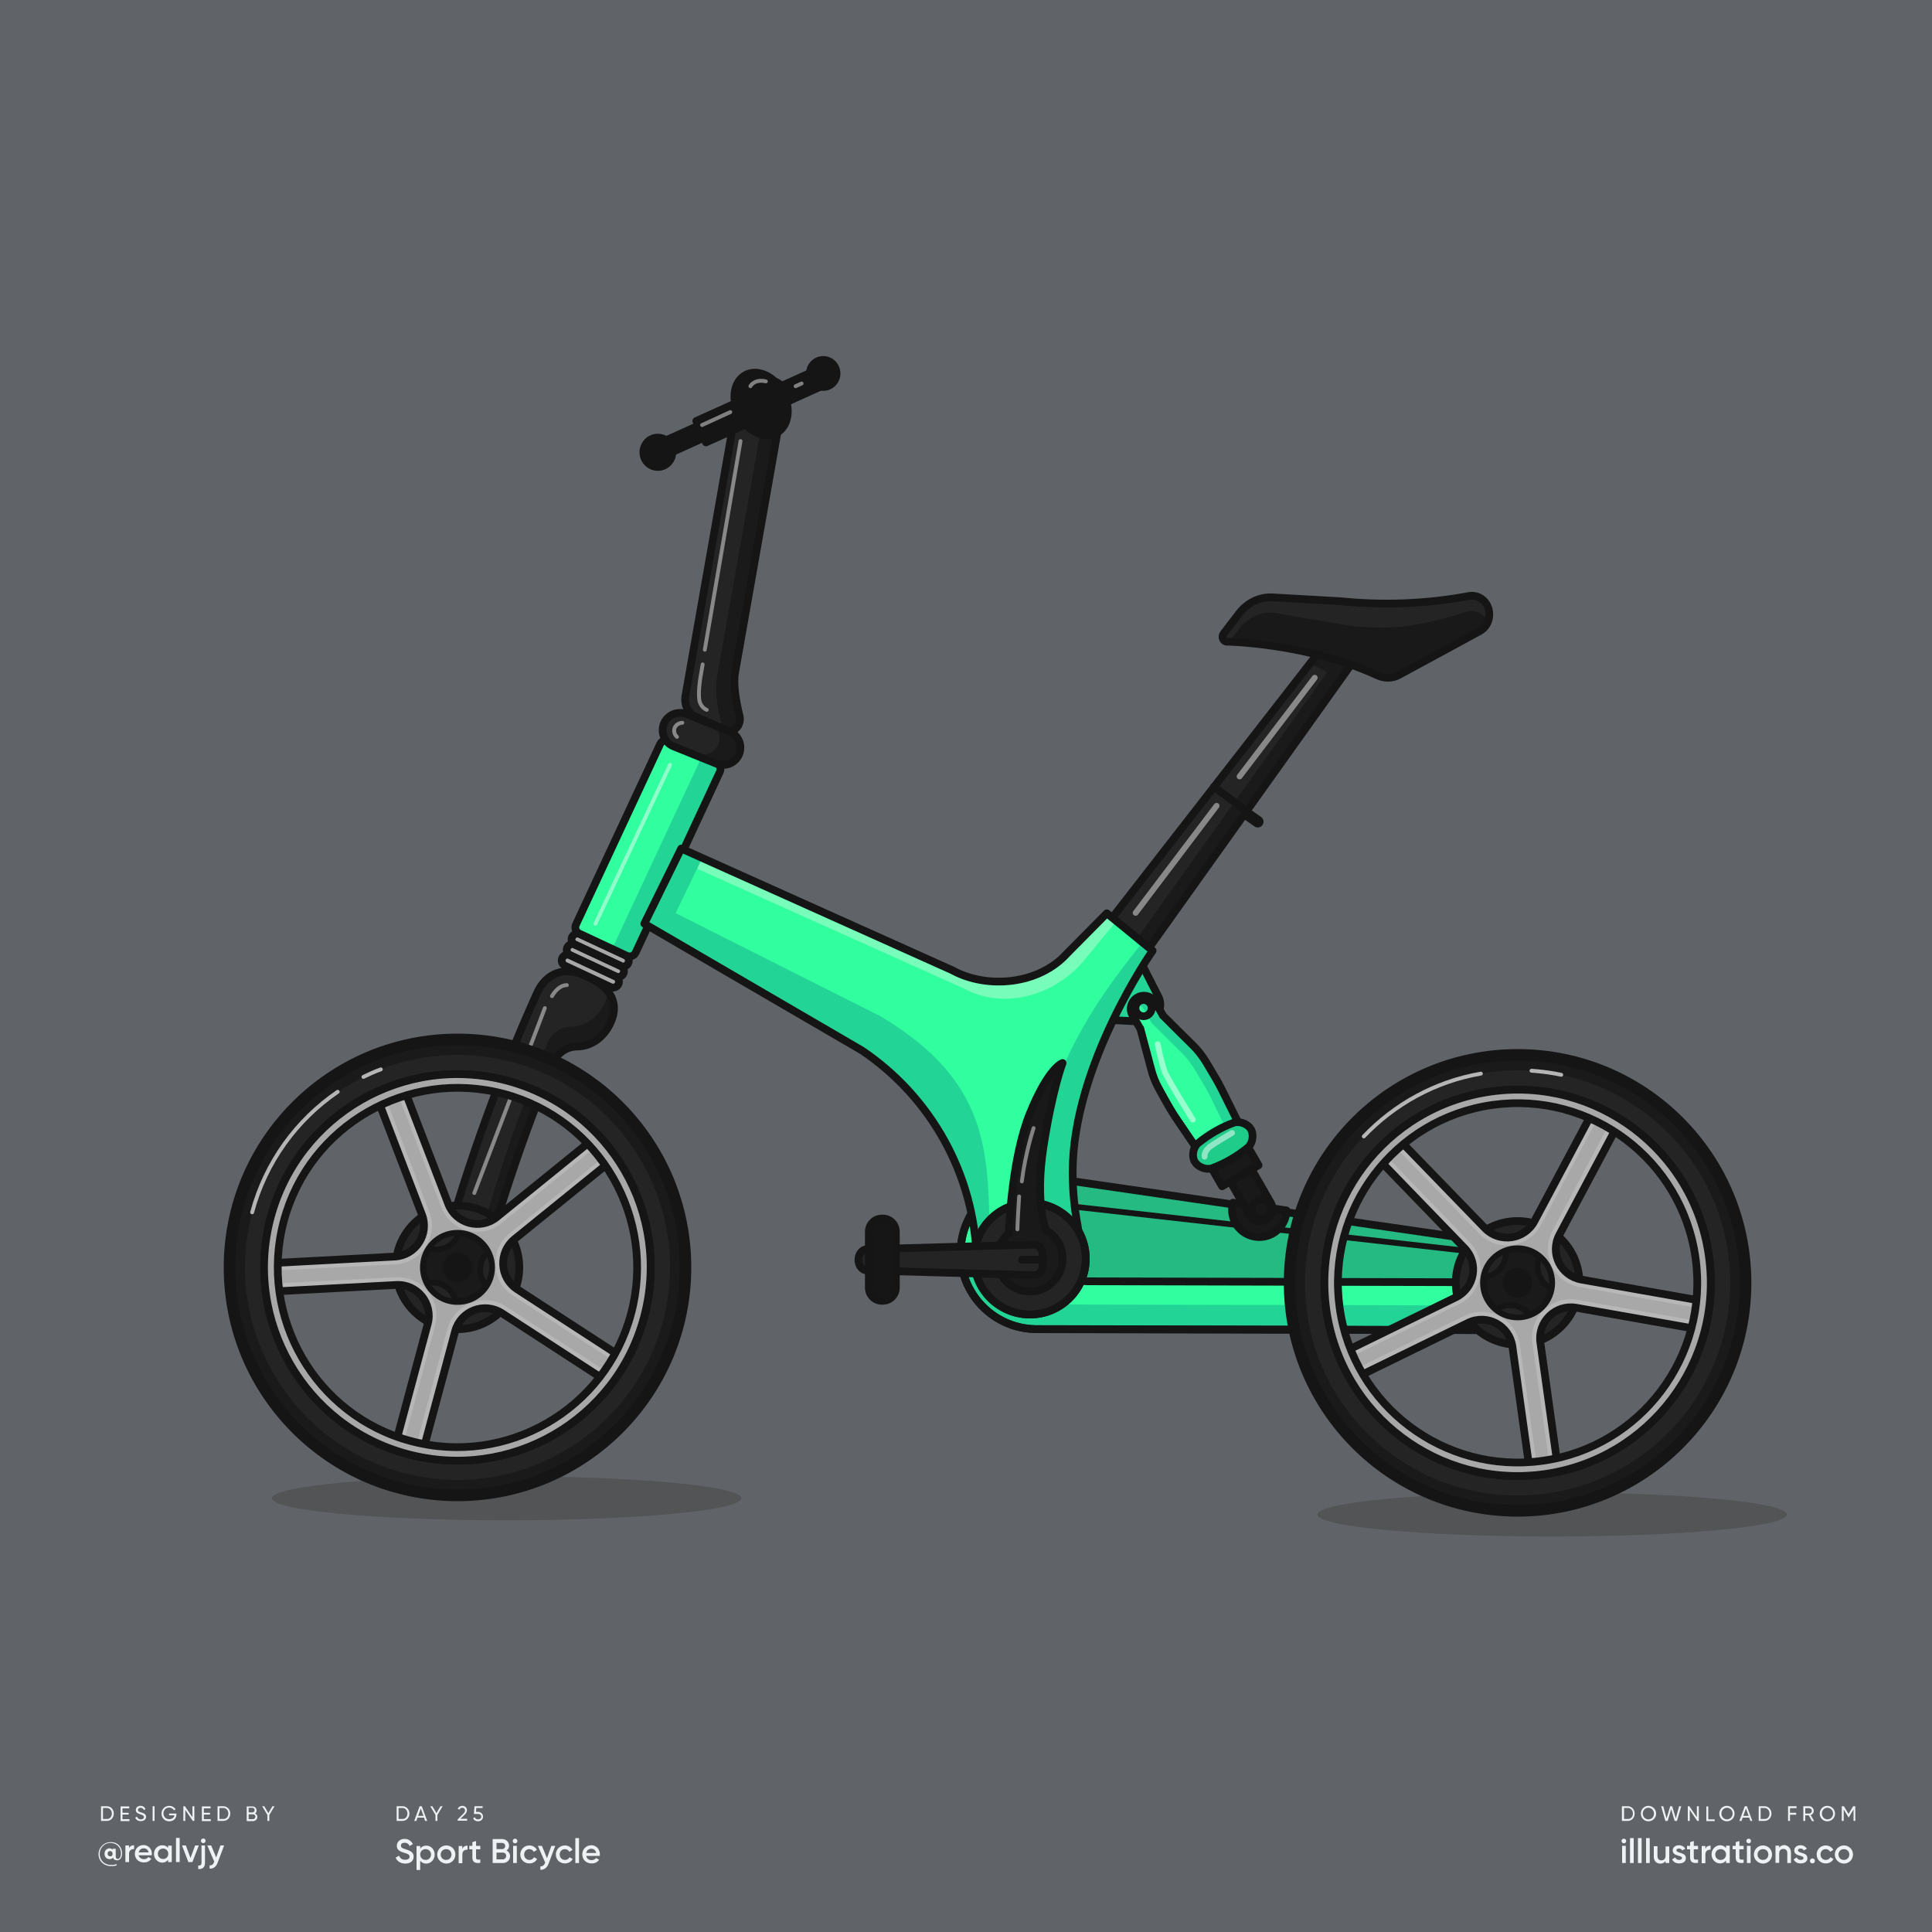
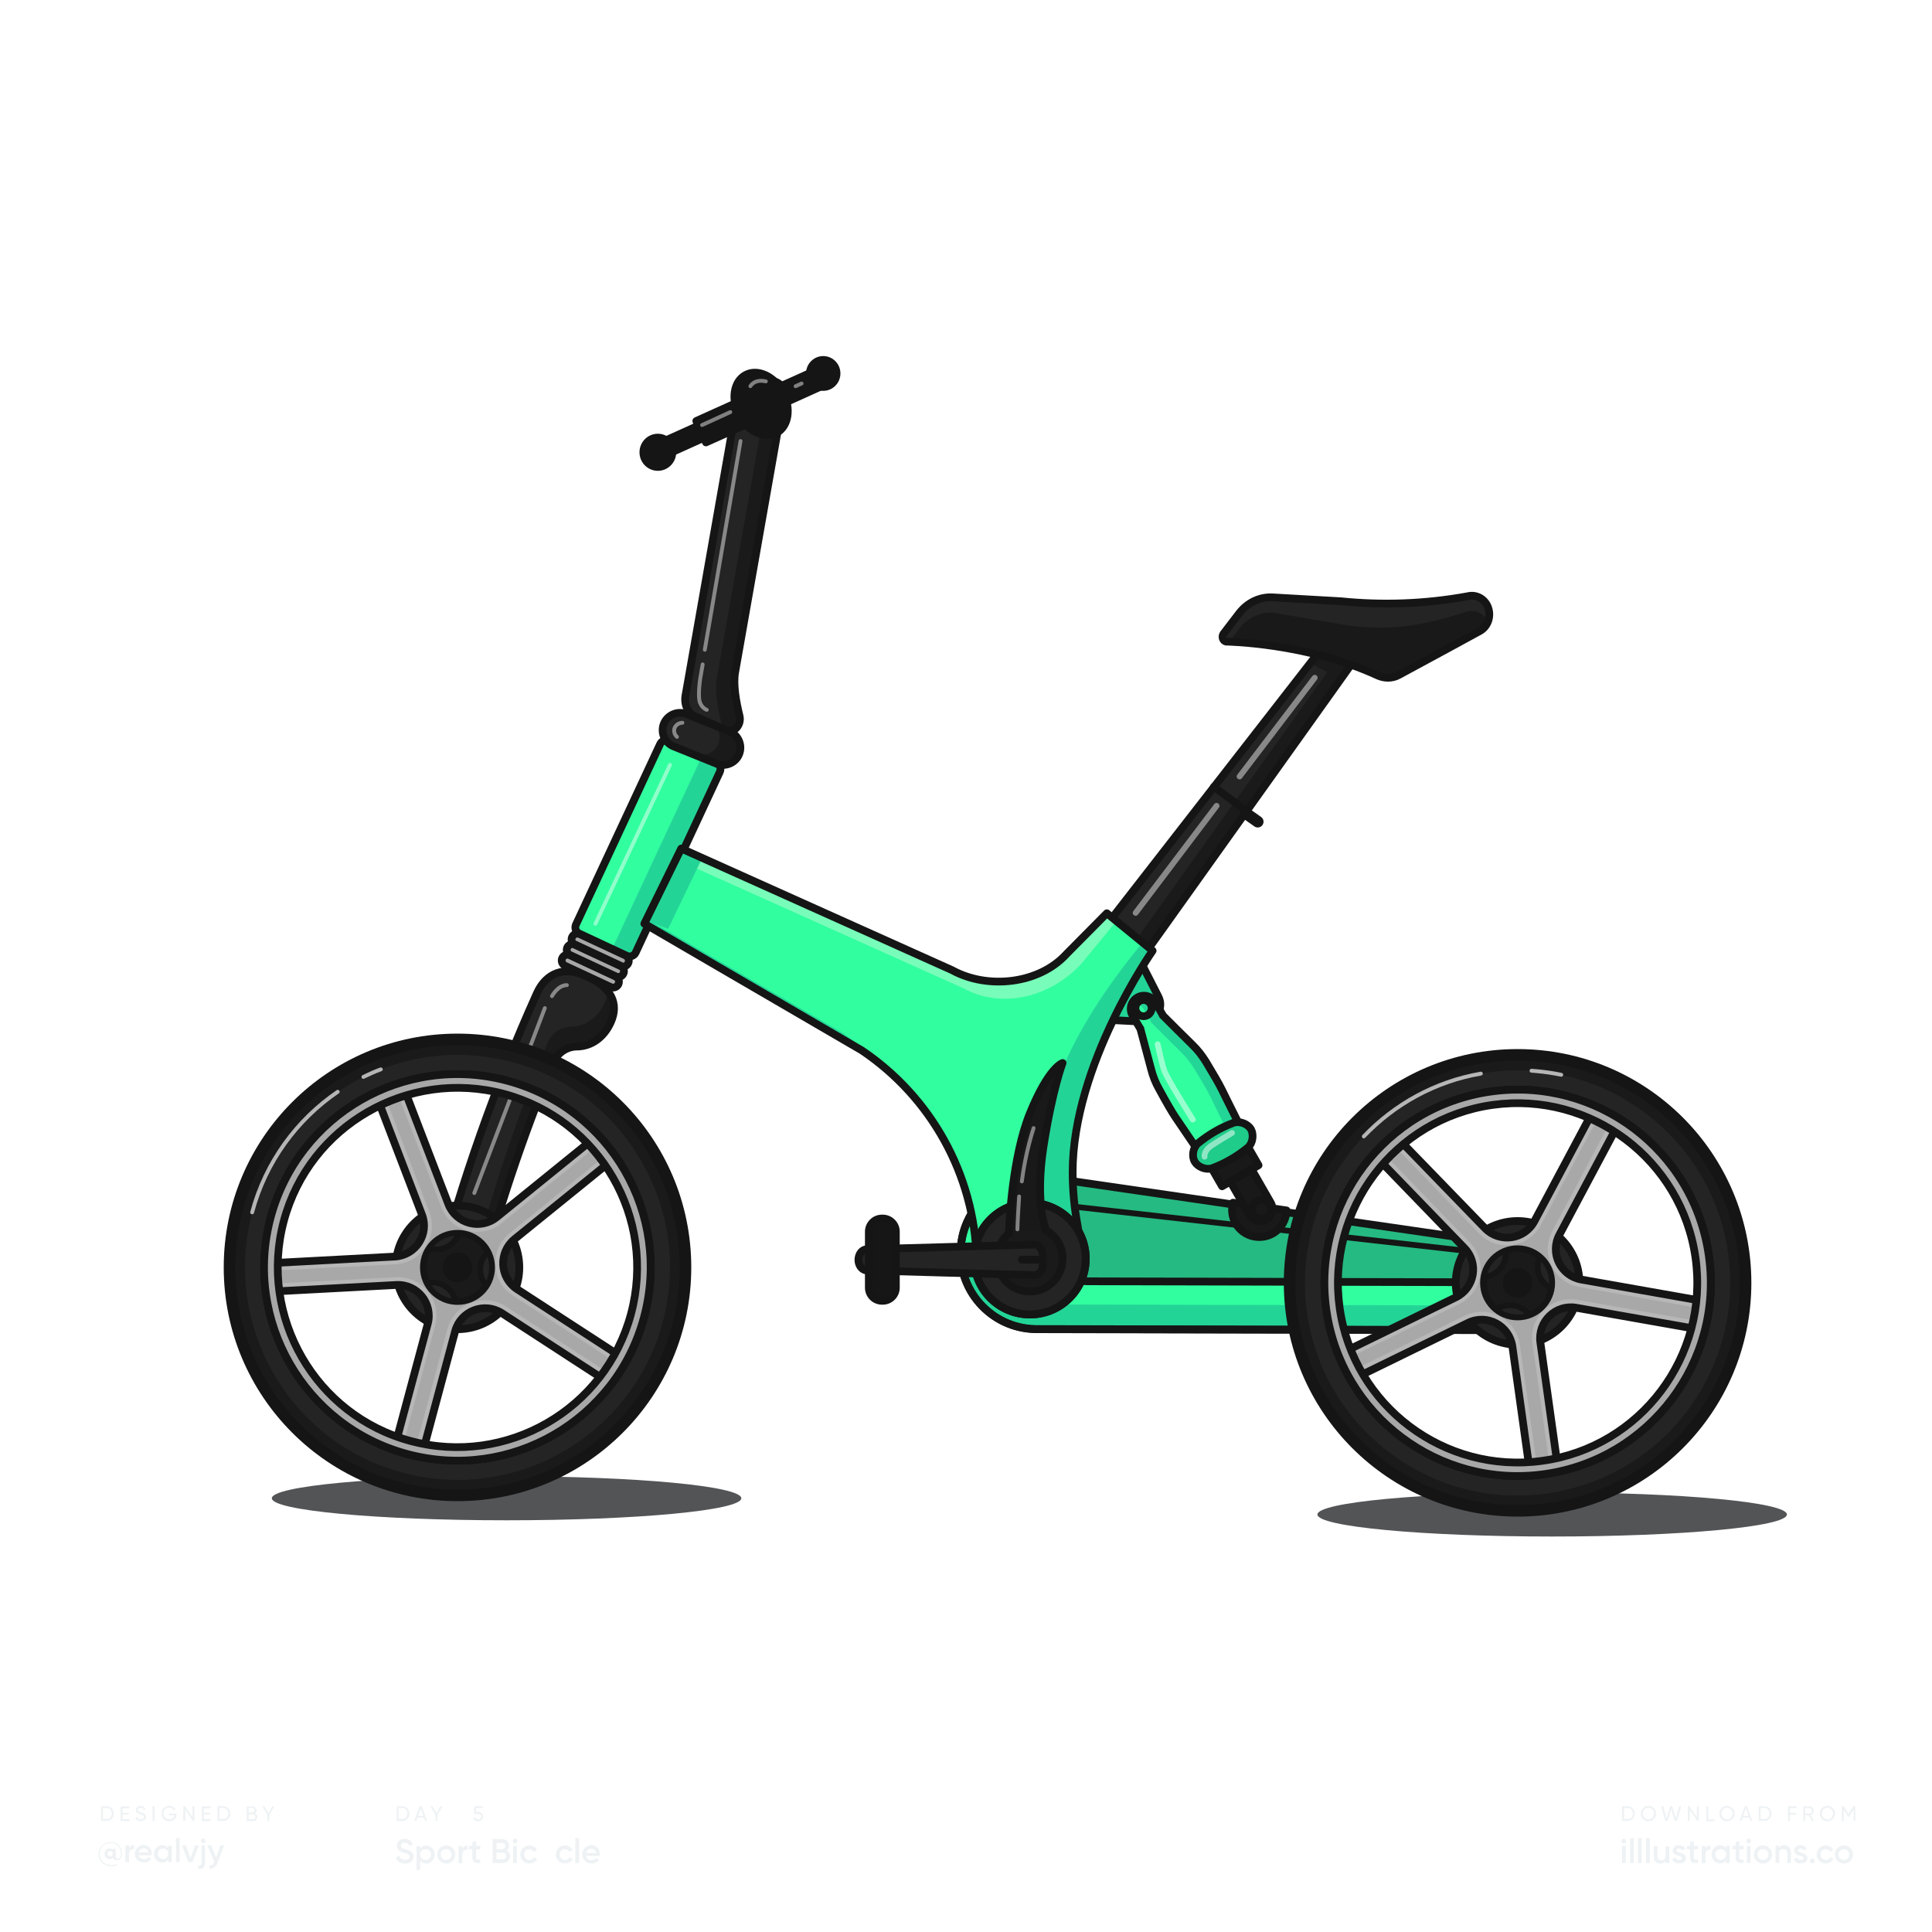
<svg xmlns="http://www.w3.org/2000/svg" version="1.1" id="Layer_1" x="0px" y="0px" viewBox="0 0 1000 1000" style="enable-background:new 0 0 1000 1000;" xml:space="preserve">
  <style type="text/css">
	.st0{fill:#606468;}
	.st1{fill:#EEF2F4;}
	.st2{fill:#525456;}
	.st3{fill:#A9A8A9;}
	.st4{fill:#23D497;}
	.st5{fill:#191919;}
	.st6{fill:none;stroke:#151515;stroke-width:4;stroke-linecap:round;stroke-linejoin:round;stroke-miterlimit:10;}
	.st7{fill:#242424;}
	.st8{fill:#1A1A1A;}
	.st9{opacity:0.46;fill:none;stroke:#FFFFFF;stroke-width:2;stroke-linecap:round;stroke-linejoin:round;stroke-miterlimit:10;}
	.st10{opacity:0.92;fill:#191919;}
	.st11{fill:#25BA81;}
	.st12{fill:none;stroke:#151515;stroke-width:3;stroke-linecap:round;stroke-linejoin:round;stroke-miterlimit:10;}
	.st13{fill:#31FE9F;}
	.st14{opacity:0.83;}
	.st15{fill:#86FCBE;}
	.st16{fill:#151515;}
	.st17{opacity:0.95;fill:#23D497;}
	.st18{fill:#1FCC8A;}
	.st19{fill:#161616;}
	.st20{fill:none;stroke:#151515;stroke-width:6;stroke-linecap:round;stroke-linejoin:round;stroke-miterlimit:10;}
	.st21{opacity:0.46;fill:none;stroke:#FFFFFF;stroke-width:3;stroke-linecap:round;stroke-linejoin:round;stroke-miterlimit:10;}
	.st22{fill:none;stroke:#FFFFFF;stroke-width:3;stroke-linecap:round;stroke-linejoin:round;stroke-miterlimit:10;}
	.st23{fill:#5E5E5E;}
	.st24{fill:none;stroke:#151515;stroke-width:7;stroke-linecap:round;stroke-linejoin:round;stroke-miterlimit:10;}
	.st25{opacity:0.5;fill:none;stroke:#FFFFFF;stroke-width:3;stroke-linecap:round;stroke-linejoin:round;stroke-miterlimit:10;}
	.st26{fill:#B7B7B7;}
	.st27{opacity:0.67;fill:none;stroke:#FFFFFF;stroke-width:2;stroke-linecap:round;stroke-linejoin:round;stroke-miterlimit:10;}
</style>
-   <rect id="XMLID_62_" class="st0" width="1000" height="1000" />
  <g>
    <g>
      <g>
        <path class="st1" d="M63.2,959.2c0,2.5-1.2,3.7-2.6,3.7c-1.1,0-1.9-0.5-2.1-1.4c-0.4,0.5-1,0.8-1.8,0.8c-1.5,0-2.6-1.2-2.6-2.8     c0-1.6,1.1-2.8,2.6-2.8c0.7,0,1.2,0.3,1.6,0.7v-0.5h1.6v3.9c0,0.8,0.3,1.4,1,1.4c0.9,0,1.7-0.9,1.7-3c0-3-2.3-5.3-5.4-5.3     c-3.1,0-5.6,2.4-5.6,5.7c0,3.3,2.5,5.7,5.9,5.7c1.1,0,2.1-0.2,2.9-0.4v0.6c-0.8,0.3-1.7,0.4-2.9,0.4c-3.7,0-6.5-2.6-6.5-6.2     c0-3.4,2.7-6.2,6.2-6.2C61.1,953.3,63.2,956.4,63.2,959.2z M58.3,959.5c0-0.8-0.6-1.4-1.3-1.4c-0.8,0-1.3,0.5-1.3,1.4     c0,0.8,0.6,1.3,1.3,1.3C57.8,960.9,58.3,960.3,58.3,959.5z" />
      </g>
      <g>
        <path class="st1" d="M69.4,955.1v2c-1.2-0.1-2.6,0.5-2.6,2.4v4.3h-1.9v-8.6h1.9v1.4C67.3,955.5,68.3,955.1,69.4,955.1z" />
      </g>
      <g>
        <path class="st1" d="M74.6,962.3c1,0,1.8-0.5,2.2-1.1l1.5,0.9c-0.8,1.2-2.1,1.9-3.8,1.9c-2.8,0-4.7-1.9-4.7-4.5     c0-2.5,1.8-4.5,4.5-4.5c2.6,0,4.3,2.1,4.3,4.5c0,0.3,0,0.5-0.1,0.8h-6.8C72.1,961.6,73.2,962.3,74.6,962.3z M76.9,958.8     c-0.3-1.5-1.3-2.1-2.5-2.1c-1.4,0-2.3,0.8-2.6,2.1H76.9z" />
      </g>
      <g>
        <path class="st1" d="M88.9,955.2v8.6h-1.9v-1.2c-0.7,0.9-1.7,1.5-3,1.5c-2.3,0-4.3-2-4.3-4.5c0-2.6,1.9-4.5,4.3-4.5     c1.3,0,2.3,0.5,3,1.4v-1.2H88.9z M87.1,959.5c0-1.6-1.2-2.7-2.7-2.7c-1.5,0-2.7,1.1-2.7,2.7c0,1.6,1.2,2.7,2.7,2.7     C85.9,962.3,87.1,961.1,87.1,959.5z" />
      </g>
      <g>
        <path class="st1" d="M91.1,951.3H93v12.5h-1.9V951.3z" />
      </g>
      <g>
        <path class="st1" d="M102.9,955.2l-3.3,8.6h-2.1l-3.3-8.6h2l2.4,6.5l2.4-6.5H102.9z" />
      </g>
      <g>
        <path class="st1" d="M104.2,955.2h1.9v8.9c0,2.4-1.2,3.5-3.5,3.3v-1.8c1.1,0.1,1.7-0.3,1.7-1.5V955.2z M104,952.8     c0-0.7,0.5-1.2,1.2-1.2c0.7,0,1.2,0.5,1.2,1.2c0,0.6-0.5,1.2-1.2,1.2C104.5,954,104,953.4,104,952.8z" />
      </g>
      <g>
        <path class="st1" d="M116,955.2l-3.3,8.8c-0.8,2.2-2.2,3.3-4.2,3.2v-1.7c1.2,0.1,1.9-0.5,2.3-1.7l0.1-0.2l-3.6-8.4h2l2.6,6.2     l2.2-6.2H116z" />
      </g>
    </g>
    <g>
      <path class="st1" d="M211.9,938.7c0,2.1-1.5,3.8-3.6,3.8h-3v-7.6h3C210.4,934.9,211.9,936.6,211.9,938.7z M210.9,938.7    c0-1.6-1.1-2.9-2.6-2.9h-2v5.7h2C209.8,941.6,210.9,940.3,210.9,938.7z" />
      <path class="st1" d="M219.5,940.8h-3.4l-0.6,1.7h-1.1l2.8-7.6h1.1l2.8,7.6h-1.1L219.5,940.8z M219.2,939.9l-1.4-3.8l-1.4,3.8    H219.2z" />
      <path class="st1" d="M226.4,939.4v3.1h-1v-3.1l-2.7-4.5h1.1l2.1,3.6l2.1-3.6h1.1L226.4,939.4z" />
-       <path class="st1" d="M236.9,941.7l2.7-2.7c0.6-0.6,1.1-1.2,1.1-1.9c0-0.9-0.6-1.4-1.4-1.4c-0.7,0-1.2,0.3-1.6,1l-0.8-0.5    c0.5-1,1.4-1.5,2.4-1.5c1.2,0,2.4,0.8,2.4,2.3c0,0.9-0.6,1.8-1.4,2.5l-2,1.9h3.5v1h-4.9V941.7z" />
      <path class="st1" d="M250,940.3c0,1.5-1.2,2.4-2.6,2.4c-1.1,0-2.1-0.5-2.5-1.6l0.9-0.5c0.2,0.8,0.8,1.1,1.7,1.1    c0.9,0,1.6-0.5,1.6-1.4c0-0.9-0.7-1.4-1.6-1.4h-2.2l0.3-4h4.2v0.9h-3.3l-0.1,2h1.1C248.8,937.9,250,938.7,250,940.3z" />
    </g>
    <g>
      <path class="st1" d="M58.9,938.7c0,2.1-1.5,3.8-3.6,3.8h-3v-7.6h3C57.4,934.9,58.9,936.6,58.9,938.7z M57.9,938.7    c0-1.6-1.1-2.9-2.6-2.9h-2v5.7h2C56.8,941.6,57.9,940.3,57.9,938.7z" />
      <path class="st1" d="M67,941.6v1h-4.6v-7.6h4.5v1h-3.5v2.3h3.2v0.9h-3.2v2.4H67z" />
      <path class="st1" d="M70,940.8l0.9-0.5c0.3,0.8,0.9,1.4,2,1.4c1.1,0,1.6-0.5,1.6-1.2c0-0.8-0.7-1-1.8-1.4    c-1.2-0.4-2.4-0.8-2.4-2.2c0-1.4,1.1-2.2,2.4-2.2c1.3,0,2.2,0.7,2.6,1.7l-0.8,0.5c-0.3-0.7-0.8-1.2-1.7-1.2    c-0.8,0-1.4,0.4-1.4,1.1c0,0.7,0.5,1,1.6,1.3c1.3,0.4,2.6,0.8,2.6,2.3c0,1.3-1.1,2.2-2.6,2.2C71.5,942.7,70.4,941.9,70,940.8z" />
      <path class="st1" d="M80,934.9v7.6h-1v-7.6H80z" />
      <path class="st1" d="M91.3,939.2c0,1.9-1.4,3.5-3.7,3.5c-2.4,0-4-1.8-4-4c0-2.2,1.7-4,4-4c1.4,0,2.7,0.8,3.3,1.8l-0.9,0.5    c-0.4-0.8-1.4-1.4-2.4-1.4c-1.8,0-3,1.3-3,3c0,1.7,1.2,3,3,3c1.6,0,2.5-0.9,2.7-2h-2.8v-0.9h3.8V939.2z" />
      <path class="st1" d="M100.6,934.9v7.6h-0.8l-3.9-5.7v5.7h-1v-7.6h0.8l3.9,5.7v-5.7H100.6z" />
      <path class="st1" d="M109.1,941.6v1h-4.6v-7.6h4.5v1h-3.5v2.3h3.2v0.9h-3.2v2.4H109.1z" />
      <path class="st1" d="M119.2,938.7c0,2.1-1.5,3.8-3.6,3.8h-3v-7.6h3C117.6,934.9,119.2,936.6,119.2,938.7z M118.2,938.7    c0-1.6-1.1-2.9-2.6-2.9h-2v5.7h2C117.1,941.6,118.2,940.3,118.2,938.7z" />
      <path class="st1" d="M133.2,940.4c0,1.2-1,2.2-2.2,2.2h-3.3v-7.6h3c1.2,0,2.1,0.9,2.1,2.1c0,0.7-0.3,1.2-0.8,1.6    C132.7,938.9,133.2,939.5,133.2,940.4z M128.7,935.8v2.3h2c0.6,0,1.1-0.5,1.1-1.2c0-0.6-0.5-1.2-1.1-1.2H128.7z M132.2,940.3    c0-0.7-0.5-1.2-1.2-1.2h-2.3v2.5h2.3C131.7,941.6,132.2,941,132.2,940.3z" />
      <path class="st1" d="M139.4,939.4v3.1h-1v-3.1l-2.7-4.5h1.1l2.1,3.6l2.1-3.6h1.1L139.4,939.4z" />
    </g>
    <g>
      <path class="st1" d="M204.8,961.5l1.8-1c0.4,1.3,1.4,2.1,3.1,2.1c1.6,0,2.3-0.7,2.3-1.6c0-1.1-1-1.5-2.8-2    c-1.9-0.6-3.8-1.3-3.8-3.6c0-2.3,1.9-3.6,4-3.6c2,0,3.5,1.1,4.3,2.7l-1.7,1c-0.4-1-1.2-1.7-2.6-1.7c-1.2,0-1.9,0.6-1.9,1.5    c0,1,0.7,1.4,2.5,1.9c2.1,0.7,4.1,1.3,4.1,3.8c0,2.3-1.8,3.6-4.4,3.6C207.1,964.5,205.5,963.3,204.8,961.5z" />
      <path class="st1" d="M225,959.9c0,2.6-2,4.7-4.4,4.7c-1.4,0-2.4-0.6-3.1-1.5v4.8h-1.9v-12.4h1.9v1.3c0.7-0.9,1.7-1.5,3.1-1.5    C223,955.2,225,957.3,225,959.9z M223.1,959.9c0-1.6-1.2-2.8-2.8-2.8c-1.6,0-2.8,1.2-2.8,2.8c0,1.6,1.2,2.8,2.8,2.8    C221.9,962.7,223.1,961.5,223.1,959.9z" />
      <path class="st1" d="M226.3,959.9c0-2.6,2.1-4.7,4.7-4.7c2.6,0,4.7,2,4.7,4.7c0,2.6-2.1,4.7-4.7,4.7    C228.4,964.5,226.3,962.5,226.3,959.9z M233.7,959.9c0-1.6-1.2-2.8-2.8-2.8s-2.8,1.2-2.8,2.8c0,1.6,1.2,2.8,2.8,2.8    S233.7,961.5,233.7,959.9z" />
      <path class="st1" d="M242,955.3v2.1c-1.3-0.1-2.7,0.5-2.7,2.5v4.5h-1.9v-8.9h1.9v1.5C239.8,955.7,240.9,955.3,242,955.3z" />
      <path class="st1" d="M246.4,957.3v4.2c0,1.1,0.7,1.1,2.2,1v1.7c-2.9,0.4-4.1-0.5-4.1-2.8v-4.2h-1.6v-1.8h1.6v-1.9l1.9-0.6v2.5h2.2    v1.8H246.4z" />
      <path class="st1" d="M264,960.8c0,2.1-1.7,3.5-3.7,3.5H255v-12.4h4.9c2,0,3.6,1.5,3.6,3.4c0,1.1-0.5,2-1.3,2.5    C263.3,958.4,264,959.4,264,960.8z M257,953.8v3.3h2.9c0.9,0,1.6-0.7,1.6-1.6c0-0.9-0.7-1.6-1.6-1.6H257z M262,960.6    c0-1-0.7-1.7-1.7-1.7H257v3.5h3.3C261.2,962.4,262,961.6,262,960.6z" />
      <path class="st1" d="M265.4,952.9c0-0.7,0.5-1.2,1.2-1.2c0.7,0,1.2,0.5,1.2,1.2c0,0.7-0.5,1.2-1.2,1.2    C265.9,954.1,265.4,953.6,265.4,952.9z M265.6,955.4h1.9v8.9h-1.9V955.4z" />
      <path class="st1" d="M269.3,959.9c0-2.6,2-4.7,4.7-4.7c1.7,0,3.2,0.9,3.9,2.3l-1.6,1c-0.4-0.8-1.3-1.4-2.3-1.4    c-1.6,0-2.7,1.2-2.7,2.8c0,1.6,1.2,2.8,2.7,2.8c1.1,0,1.9-0.5,2.4-1.4l1.6,0.9c-0.7,1.4-2.2,2.3-4,2.3    C271.3,964.5,269.3,962.5,269.3,959.9z" />
-       <path class="st1" d="M287.4,955.4l-3.4,9.1c-0.8,2.2-2.3,3.4-4.3,3.3V966c1.2,0.1,1.9-0.6,2.4-1.7l0.1-0.2l-3.8-8.7h2.1l2.6,6.4    l2.3-6.4H287.4z" />
      <path class="st1" d="M287.7,959.9c0-2.6,2-4.7,4.7-4.7c1.7,0,3.2,0.9,3.9,2.3l-1.6,1c-0.4-0.8-1.3-1.4-2.3-1.4    c-1.6,0-2.7,1.2-2.7,2.8c0,1.6,1.2,2.8,2.7,2.8c1.1,0,1.9-0.5,2.4-1.4l1.6,0.9c-0.7,1.4-2.2,2.3-4,2.3    C289.7,964.5,287.7,962.5,287.7,959.9z" />
      <path class="st1" d="M297.8,951.4h1.9v12.9h-1.9V951.4z" />
      <path class="st1" d="M306.2,962.8c1.1,0,1.9-0.5,2.3-1.1l1.6,0.9c-0.8,1.2-2.1,1.9-3.9,1.9c-2.9,0-4.8-2-4.8-4.7    c0-2.6,1.9-4.7,4.7-4.7c2.6,0,4.4,2.1,4.4,4.7c0,0.3,0,0.5-0.1,0.8h-7C303.7,962.1,304.8,962.8,306.2,962.8z M308.6,959.1    c-0.3-1.5-1.4-2.2-2.5-2.2c-1.4,0-2.4,0.8-2.7,2.2H308.6z" />
    </g>
    <g>
      <g>
        <path class="st1" d="M846.1,938.7c0,2.1-1.5,3.8-3.6,3.8h-3v-7.6h3C844.6,934.9,846.1,936.6,846.1,938.7z M845.2,938.7     c0-1.6-1.1-2.9-2.6-2.9h-2v5.7h2C844.1,941.6,845.2,940.3,845.2,938.7z" />
      </g>
      <g>
        <path class="st1" d="M849.3,938.7c0-2.2,1.7-4,3.9-4c2.2,0,4,1.8,4,4c0,2.2-1.7,4-4,4C851,942.7,849.3,940.9,849.3,938.7z      M856.1,938.7c0-1.7-1.3-3-2.9-3c-1.7,0-2.9,1.3-2.9,3c0,1.7,1.3,3,2.9,3C854.9,941.7,856.1,940.4,856.1,938.7z" />
      </g>
      <g>
        <path class="st1" d="M859.8,934.9h1.1l1.7,6.3l1.9-6.3h1l1.9,6.3l1.7-6.3h1.1l-2.2,7.6h-1.2l-1.8-6.1l-1.8,6.1H862L859.8,934.9z" />
      </g>
      <g>
        <path class="st1" d="M879.3,934.9v7.6h-0.8l-3.9-5.7v5.7h-1v-7.6h0.8l3.9,5.7v-5.7H879.3z" />
      </g>
      <g>
        <path class="st1" d="M887.5,941.6v1h-4.3v-7.6h1v6.7H887.5z" />
      </g>
      <g>
        <path class="st1" d="M889.9,938.7c0-2.2,1.7-4,3.9-4c2.2,0,4,1.8,4,4c0,2.2-1.7,4-4,4C891.6,942.7,889.9,940.9,889.9,938.7z      M896.8,938.7c0-1.7-1.3-3-2.9-3c-1.7,0-2.9,1.3-2.9,3c0,1.7,1.3,3,2.9,3C895.5,941.7,896.8,940.4,896.8,938.7z" />
      </g>
      <g>
        <path class="st1" d="M905.4,940.8H902l-0.6,1.7h-1.1l2.8-7.6h1.1l2.8,7.6H906L905.4,940.8z M905.1,939.9l-1.4-3.8l-1.4,3.8H905.1     z" />
      </g>
      <g>
        <path class="st1" d="M916.9,938.7c0,2.1-1.5,3.8-3.6,3.8h-3v-7.6h3C915.4,934.9,916.9,936.6,916.9,938.7z M915.9,938.7     c0-1.6-1.1-2.9-2.6-2.9h-2v5.7h2C914.9,941.6,915.9,940.3,915.9,938.7z" />
      </g>
      <g>
        <path class="st1" d="M926.5,935.8v2.5h3.2v1h-3.2v3.2h-1v-7.6h4.4v1H926.5z" />
      </g>
      <g>
        <path class="st1" d="M936.2,939.6h-1.8v2.9h-1v-7.6h3c1.3,0,2.4,1.1,2.4,2.4c0,1-0.7,1.9-1.6,2.2l1.8,3.1h-1.1L936.2,939.6z      M934.4,938.7h2c0.8,0,1.4-0.6,1.4-1.4c0-0.8-0.6-1.4-1.4-1.4h-2V938.7z" />
      </g>
      <g>
        <path class="st1" d="M941.9,938.7c0-2.2,1.7-4,3.9-4c2.2,0,4,1.8,4,4c0,2.2-1.7,4-4,4C943.6,942.7,941.9,940.9,941.9,938.7z      M948.8,938.7c0-1.7-1.3-3-2.9-3c-1.7,0-2.9,1.3-2.9,3c0,1.7,1.3,3,2.9,3C947.5,941.7,948.8,940.4,948.8,938.7z" />
      </g>
      <g>
        <path class="st1" d="M960.4,942.5h-1v-6l-2.5,4.2h-0.1l-2.5-4.1v5.9h-1v-7.6h1.1l2.4,4l2.4-4h1.1V942.5z" />
      </g>
    </g>
    <g>
      <g>
        <path class="st1" d="M839.3,952.9c0-0.7,0.5-1.2,1.2-1.2c0.7,0,1.2,0.5,1.2,1.2c0,0.7-0.5,1.2-1.2,1.2     C839.9,954.1,839.3,953.6,839.3,952.9z M839.6,955.4h1.9v8.9h-1.9V955.4z" />
      </g>
      <g>
        <path class="st1" d="M843.7,951.4h1.9v12.9h-1.9V951.4z" />
      </g>
      <g>
        <path class="st1" d="M847.8,951.4h1.9v12.9h-1.9V951.4z" />
      </g>
      <g>
        <path class="st1" d="M852,951.4h1.9v12.9H852V951.4z" />
      </g>
      <g>
        <path class="st1" d="M864,955.4v8.9h-1.9v-1.1c-0.6,0.9-1.5,1.4-2.7,1.4c-2,0-3.4-1.3-3.4-3.6v-5.4h1.9v5.2c0,1.3,0.8,2.1,2,2.1     c1.3,0,2.2-0.7,2.2-2.5v-4.7H864z" />
      </g>
      <g>
        <path class="st1" d="M872.6,961.8c0,1.8-1.5,2.7-3.5,2.7c-1.8,0-3-0.8-3.6-2.1l1.6-1c0.3,0.8,1,1.3,2,1.3c0.8,0,1.5-0.3,1.5-1     c0-1.6-4.8-0.7-4.8-3.9c0-1.7,1.4-2.7,3.2-2.7c1.5,0,2.7,0.7,3.3,1.8l-1.6,0.9c-0.3-0.7-0.9-1-1.7-1c-0.7,0-1.3,0.3-1.3,0.9     C867.9,959.5,872.6,958.5,872.6,961.8z" />
      </g>
      <g>
        <path class="st1" d="M876.7,957.3v4.2c0,1.1,0.7,1.1,2.2,1v1.7c-2.9,0.4-4.1-0.5-4.1-2.8v-4.2h-1.6v-1.8h1.6v-1.9l1.9-0.6v2.5     h2.2v1.8H876.7z" />
      </g>
      <g>
        <path class="st1" d="M885.4,955.3v2.1c-1.3-0.1-2.7,0.5-2.7,2.5v4.5h-1.9v-8.9h1.9v1.5C883.2,955.7,884.2,955.3,885.4,955.3z" />
      </g>
      <g>
        <path class="st1" d="M895.3,955.4v8.9h-1.9V963c-0.7,0.9-1.7,1.5-3.1,1.5c-2.4,0-4.4-2-4.4-4.7c0-2.6,2-4.7,4.4-4.7     c1.4,0,2.4,0.6,3.1,1.5v-1.3H895.3z M893.4,959.9c0-1.6-1.2-2.8-2.8-2.8c-1.6,0-2.8,1.2-2.8,2.8c0,1.6,1.2,2.8,2.8,2.8     C892.2,962.7,893.4,961.5,893.4,959.9z" />
      </g>
      <g>
        <path class="st1" d="M900.3,957.3v4.2c0,1.1,0.7,1.1,2.2,1v1.7c-2.9,0.4-4.1-0.5-4.1-2.8v-4.2h-1.6v-1.8h1.6v-1.9l1.9-0.6v2.5     h2.2v1.8H900.3z" />
      </g>
      <g>
        <path class="st1" d="M903.9,952.9c0-0.7,0.5-1.2,1.2-1.2c0.7,0,1.2,0.5,1.2,1.2c0,0.7-0.5,1.2-1.2,1.2     C904.5,954.1,903.9,953.6,903.9,952.9z M904.2,955.4h1.9v8.9h-1.9V955.4z" />
      </g>
      <g>
        <path class="st1" d="M907.8,959.9c0-2.6,2.1-4.7,4.7-4.7c2.6,0,4.7,2,4.7,4.7c0,2.6-2.1,4.7-4.7,4.7     C909.9,964.5,907.8,962.5,907.8,959.9z M915.3,959.9c0-1.6-1.2-2.8-2.8-2.8c-1.6,0-2.8,1.2-2.8,2.8c0,1.6,1.2,2.8,2.8,2.8     C914.1,962.7,915.3,961.5,915.3,959.9z" />
      </g>
      <g>
        <path class="st1" d="M927,958.9v5.4h-1.9v-5.2c0-1.3-0.8-2.1-2-2.1c-1.3,0-2.2,0.7-2.2,2.5v4.7h-1.9v-8.9h1.9v1.1     c0.6-0.9,1.5-1.4,2.7-1.4C925.5,955.2,927,956.6,927,958.9z" />
      </g>
      <g>
        <path class="st1" d="M935.5,961.8c0,1.8-1.5,2.7-3.5,2.7c-1.8,0-3-0.8-3.6-2.1l1.6-1c0.3,0.8,1,1.3,2,1.3c0.8,0,1.5-0.3,1.5-1     c0-1.6-4.8-0.7-4.8-3.9c0-1.7,1.4-2.7,3.2-2.7c1.5,0,2.7,0.7,3.3,1.8l-1.6,0.9c-0.3-0.7-0.9-1-1.7-1c-0.7,0-1.3,0.3-1.3,0.9     C930.7,959.5,935.5,958.5,935.5,961.8z" />
      </g>
      <g>
        <path class="st1" d="M936.8,963.2c0-0.7,0.6-1.3,1.3-1.3c0.7,0,1.3,0.6,1.3,1.3c0,0.7-0.6,1.3-1.3,1.3     C937.4,964.5,936.8,963.9,936.8,963.2z" />
      </g>
      <g>
        <path class="st1" d="M940.3,959.9c0-2.6,2-4.7,4.7-4.7c1.7,0,3.2,0.9,3.9,2.3l-1.6,1c-0.4-0.8-1.3-1.4-2.3-1.4     c-1.6,0-2.7,1.2-2.7,2.8c0,1.6,1.2,2.8,2.7,2.8c1.1,0,1.9-0.5,2.4-1.4l1.6,0.9c-0.7,1.4-2.2,2.3-4,2.3     C942.3,964.5,940.3,962.5,940.3,959.9z" />
      </g>
      <g>
        <path class="st1" d="M949.7,959.9c0-2.6,2.1-4.7,4.7-4.7c2.6,0,4.7,2,4.7,4.7c0,2.6-2.1,4.7-4.7,4.7     C951.8,964.5,949.7,962.5,949.7,959.9z M957.2,959.9c0-1.6-1.2-2.8-2.8-2.8s-2.8,1.2-2.8,2.8c0,1.6,1.2,2.8,2.8,2.8     S957.2,961.5,957.2,959.9z" />
      </g>
    </g>
  </g>
  <g>
    <ellipse id="XMLID_2_" class="st2" cx="262.2" cy="775.5" rx="121.5" ry="11.4" />
    <ellipse id="XMLID_4_" class="st2" cx="803.4" cy="783.9" rx="121.5" ry="11.4" />
    <g id="XMLID_90_">
      <g id="XMLID_319_">
        <path id="XMLID_322_" class="st3" d="M316.1,510.9l-23.6-11c-1.5-0.7-2.2-2.5-1.5-4v0c0.7-1.5,2.5-2.2,4-1.5l23.6,11     c1.5,0.7,2.2,2.5,1.5,4l0,0C319.4,510.9,317.6,511.6,316.1,510.9z" />
        <path id="XMLID_321_" class="st3" d="M318.7,505.4l-23.6-11c-1.5-0.7-2.2-2.5-1.5-4l0,0c0.7-1.5,2.5-2.2,4-1.5l23.6,11     c1.5,0.7,2.2,2.5,1.5,4v0C322,505.5,320.2,506.1,318.7,505.4z" />
        <path id="XMLID_320_" class="st3" d="M321.2,500l-23.6-11c-1.5-0.7-2.2-2.5-1.5-4l0,0c0.7-1.5,2.5-2.2,4-1.5l23.6,11     c1.5,0.7,2.2,2.5,1.5,4l0,0C324.5,500.1,322.7,500.7,321.2,500z" />
      </g>
    </g>
    <path id="XMLID_55_" class="st4" d="M589.3,495.7l10.3,20.2c3.1,6.1-1.5,13.3-8.4,12.9l-19.3-1L589.3,495.7z" />
    <rect id="XMLID_186_" x="627.4" y="594.8" transform="matrix(0.866 -0.5 0.5 0.866 -215.577 399.812)" class="st5" width="21.8" height="14.8" />
    <rect id="XMLID_54_" x="627.4" y="594.8" transform="matrix(0.866 -0.5 0.5 0.866 -215.577 399.812)" class="st6" width="21.8" height="14.8" />
    <path id="XMLID_52_" class="st6" d="M589.3,495.7l10.3,20.2c3.1,6.1-1.5,13.3-8.4,12.9l-19.3-1L589.3,495.7z" />
    <polygon id="XMLID_143_" class="st7" points="568.1,484.8 686.4,332.7 705.1,335.9 586.9,501.6  " />
    <polygon id="XMLID_264_" class="st8" points="696.6,334.4 581,496.3 586.9,501.6 705.1,335.9  " />
    <polygon id="XMLID_188_" class="st8" points="678.1,343.3 692.5,350.8 697,340.2 690.3,334.4  " />
    <polygon id="XMLID_41_" class="st6" points="568.1,484.8 686.4,332.7 705.1,335.9 586.9,501.6  " />
    <path id="XMLID_63_" class="st5" d="M760.2,308.5l-1,0.2c-21.6,3.9-43.5,4.7-65.3,2.5l-35.1-2c-6.6-0.4-13,2.6-17.3,8.1l-8.2,10.7   c-1.1,1.5-0.4,3.7,1.3,4.1c0,0,41.5,0.5,78.4,17.5c3.5,1.6,7.5,1.7,11-0.2c12.7-6.8,42-22.8,42-22.8c3.6-2,5.6-6.4,4.6-10.9   C769.5,310.7,764.9,307.6,760.2,308.5z" />
    <path id="XMLID_334_" class="st7" d="M634.6,332c0,0,0.6,0,1.7,0l5.3-6.8c4.3-5.5,10.6-8.5,17.3-8.1l39.9,6.8   c21.8,2.3,35.7,0.5,60.4-7.3l1-0.2c4.1-0.7,8.2,1.5,9.9,5.5c0.8-1.9,1-4.1,0.5-6.3c-1.1-5-5.7-8-10.4-7.2l-1,0.2   c-21.6,3.9-43.5,4.7-65.3,2.5l-35.1-2c-6.6-0.4-13,2.6-17.3,8.1l-8.2,10.7C632.2,329.4,632.9,331.6,634.6,332z" />
    <path id="XMLID_47_" class="st6" d="M760.2,308.5l-1,0.2c-21.6,3.9-43.5,4.7-65.3,2.5l-35.1-2c-6.6-0.4-13,2.6-17.3,8.1l-8.2,10.7   c-1.1,1.5-0.4,3.7,1.3,4.1c0,0,41.5,0.5,78.4,17.5c3.5,1.6,7.5,1.7,11-0.2c12.7-6.8,42-22.8,42-22.8c3.6-2,5.6-6.4,4.6-10.9   C769.5,310.7,764.9,307.6,760.2,308.5z" />
    <path id="XMLID_122_" class="st7" d="M316.1,529.2c4.6-10.1-0.4-18-10.4-22.8c0,0-0.1-0.1-0.1-0.1c0,0-2.5-1.1-2.8-1.2   c-10.4-5.1-20.1-1.7-24.9,9c-21.5,47.8-39,97.3-52.2,148c7.1,1.8,14.2,3.7,21.3,5.5c10.4-40,23.5-79.1,39.2-117.3   c2.1-5.1,6.9-8.5,12.2-8.6C306.3,541.7,312.7,536.7,316.1,529.2z" />
    <line id="XMLID_179_" class="st9" x1="245.5" y1="617.5" x2="282" y2="521.8" />
    <path id="XMLID_257_" class="st10" d="M314.7,513.2c-0.2,1.8-0.7,3.7-1.6,5.7c-3.4,7.5-9.8,12.4-17.6,12.5   c-5.3,0.1-10.2,3.5-12.2,8.6c-15.7,38.1-28.8,77.3-39.2,117.3c-5.3-1.4-10.6-2.8-15.9-4.1c-0.8,3-1.6,5.9-2.4,8.9   c7.1,1.8,14.2,3.7,21.3,5.5c10.4-40,23.5-79.1,39.2-117.3c2.1-5.1,6.9-8.5,12.2-8.6c7.8-0.1,14.2-5,17.6-12.5   C318.9,523,318.1,517.6,314.7,513.2z" />
    <path id="XMLID_36_" class="st6" d="M316.1,529.2c4.6-10.1-0.4-18-10.4-22.8c0,0-0.1-0.1-0.1-0.1c0,0-2.5-1.1-2.8-1.2   c-10.4-5.1-20.1-1.7-24.9,9c-21.5,47.8-39,97.3-52.2,148c7.1,1.8,14.2,3.7,21.3,5.5c10.4-40,23.5-79.1,39.2-117.3   c2.1-5.1,6.9-8.5,12.2-8.6C306.3,541.7,312.7,536.7,316.1,529.2z" />
    <path id="XMLID_20_" class="st11" d="M771.8,688.4l-236-0.5c-23-0.5-40.7-20.5-38.4-43.4v0c2.3-22.9,23.7-38.9,46.3-34.8   l232.6,33.8L771.8,688.4z" />
    <line id="XMLID_313_" class="st12" x1="550.1" y1="623.9" x2="771" y2="648.8" />
    <path id="XMLID_231_" class="st13" d="M562.8,663.2c-23-0.5-40.7-20.5-38.4-43.4v0c0.3-3.3,1.1-6.4,2.1-9.3   c-15.3,4.1-27.4,17.2-29.1,34.1v0c-2.3,22.9,15.4,42.9,38.4,43.4l236,0.5l2.5-24.8L562.8,663.2z" />
    <g id="XMLID_348_">
      <g id="XMLID_401_">
        <g id="XMLID_404_">
          <path id="XMLID_405_" class="st4" d="M525.4,614.4c0.3-1.3,0.7-2.6,1.2-3.9c-0.4,0.1-0.9,0.2-1.3,0.4      C525.3,612,525.3,613.2,525.4,614.4z" />
        </g>
        <g id="XMLID_402_">
          <path id="XMLID_403_" class="st4" d="M772.9,675.7l-236-0.5c-20.5-0.4-36.8-16.4-38.4-36.1c-0.4,1.8-0.8,3.6-1,5.5v0      c-2.3,22.9,15.4,42.9,38.4,43.4l236,0.5l2.5-24.8l-0.3,0L772.9,675.7z" />
        </g>
      </g>
    </g>
    <path id="XMLID_125_" class="st6" d="M562.8,663.2c-23-0.5-40.7-20.5-38.4-43.4v0c0.3-3.3,1.1-6.4,2.1-9.3   c-15.3,4.1-27.4,17.2-29.1,34.1v0c-2.3,22.9,15.4,42.9,38.4,43.4l236,0.5l2.5-24.8L562.8,663.2z" />
    <path id="XMLID_38_" class="st6" d="M771.8,688.4l-236-0.5c-23-0.5-40.7-20.5-38.4-43.4v0c2.3-22.9,23.7-38.9,46.3-34.8l232.6,33.8   L771.8,688.4z" />
    <g id="XMLID_34_">
      <g id="XMLID_139_">
        <path id="XMLID_142_" class="st6" d="M316.1,510.9l-23.6-11c-1.5-0.7-2.2-2.5-1.5-4v0c0.7-1.5,2.5-2.2,4-1.5l23.6,11     c1.5,0.7,2.2,2.5,1.5,4l0,0C319.4,510.9,317.6,511.6,316.1,510.9z" />
        <path id="XMLID_141_" class="st6" d="M318.7,505.4l-23.6-11c-1.5-0.7-2.2-2.5-1.5-4l0,0c0.7-1.5,2.5-2.2,4-1.5l23.6,11     c1.5,0.7,2.2,2.5,1.5,4v0C322,505.5,320.2,506.1,318.7,505.4z" />
        <path id="XMLID_140_" class="st6" d="M321.2,500l-23.6-11c-1.5-0.7-2.2-2.5-1.5-4l0,0c0.7-1.5,2.5-2.2,4-1.5l23.6,11     c1.5,0.7,2.2,2.5,1.5,4l0,0C324.5,500.1,322.7,500.7,321.2,500z" />
      </g>
    </g>
    <path id="XMLID_30_" class="st13" d="M324.4,494.7l-24.6-11.5c-1.7-0.8-2.5-2.8-1.7-4.6l43.6-93.5c0.8-1.7,2.8-2.5,4.6-1.7   l24.6,11.5c1.7,0.8,2.5,2.8,1.7,4.6L329,493.1C328.2,494.8,326.1,495.5,324.4,494.7z" />
-     <path id="XMLID_281_" class="st4" d="M370.9,395l-24.6-11.5c-0.2-0.1-0.4-0.2-0.7-0.2l14.5,6.8c1.7,0.8,2.5,2.8,1.7,4.6l-43.6,93.5   c-0.7,1.5-2.3,2.3-3.9,1.9l10.1,4.7c1.7,0.8,3.8,0.1,4.6-1.7l43.6-93.5C373.4,397.9,372.6,395.8,370.9,395z" />
+     <path id="XMLID_281_" class="st4" d="M370.9,395l-24.6-11.5c-0.2-0.1-0.4-0.2-0.7-0.2l14.5,6.8c1.7,0.8,2.5,2.8,1.7,4.6l-43.6,93.5   c-0.7,1.5-2.3,2.3-3.9,1.9l10.1,4.7c1.7,0.8,3.8,0.1,4.6-1.7l43.6-93.5z" />
    <path id="XMLID_40_" class="st6" d="M324.4,494.7l-24.6-11.5c-1.7-0.8-2.5-2.8-1.7-4.6l43.6-93.5c0.8-1.7,2.8-2.5,4.6-1.7   l24.6,11.5c1.7,0.8,2.5,2.8,1.7,4.6L329,493.1C328.2,494.8,326.1,495.5,324.4,494.7z" />
    <path id="XMLID_29_" class="st13" d="M557.8,634.5c-1.7-9-2.6-18.3-2.6-27.8c0-55.7,41.4-114.6,41.4-114.6l-23.7-19.4l-20.8,21   c-14.2,15.7-40.9,18.6-59.4,8.4l-140.1-62.9l-19.1,38.9l112.6,65.6c35.9,24.2,58.1,64.2,59.4,107.5l0.2,3.3   c1,15.3,14.4,26.7,29.6,25.4h0c15.7-1.4,26.9-15.7,24.6-31.3L557.8,634.5z" />
    <g id="XMLID_296_">
      <g id="XMLID_349_">
        <g id="XMLID_350_">
-           <path id="XMLID_351_" class="st4" d="M519.6,653.9l-7.1-3.7c-1.5-48.7,3.7-88.2-56.8-124.2l-116.8-58.8l-5.3,10.9l112.6,65.6      c35.9,24.2,55.8,57.3,59,100.3l2.4,1.7c0.7,11,7.8,20,17.5,23.7C521.9,665,519.9,659.7,519.6,653.9z" />
-         </g>
+           </g>
      </g>
    </g>
    <g id="XMLID_293_">
      <g id="XMLID_359_">
        <g id="XMLID_362_">
          <path id="XMLID_363_" class="st4" d="M557.8,634.5c-1.7-9-2.6-18.3-2.6-27.8c0-55.7,41.4-114.6,41.4-114.6l-5.3-4.3      c-4,5.9-52,59.3-52,111.9c0,9.5-7.9,25.8-6.2,34.8l16.3,4.6c2.4,15.6-8.9,29.9-24.6,31.3h0c-5.3,0.5-10.3-0.6-14.7-2.8      c5.3,8.1,14.9,13.2,25.2,12.2h0c15.7-1.4,26.9-15.7,24.6-31.3L557.8,634.5z" />
        </g>
        <g id="XMLID_360_">
          <path id="XMLID_361_" class="st4" d="M435.5,534.3l-100.8-58.7l-1.2,2.6l112.6,65.6c3.2,2.1,6.2,4.4,9.1,6.7      C449.2,544.5,442.7,539.1,435.5,534.3z" />
        </g>
      </g>
    </g>
    <g id="XMLID_271_" class="st14">
      <g id="XMLID_381_">
        <g id="XMLID_384_">
          <path id="XMLID_385_" class="st15" d="M501.9,623.9c2.1,8.9,3.4,18,3.7,27.3l0.2,3.3c0.4,6.2,2.9,11.8,6.7,16.2      C511.5,654.4,507.8,638.7,501.9,623.9z" />
        </g>
        <g id="XMLID_382_">
          <path id="XMLID_383_" class="st15" d="M498.6,511.5c20.3,11.2,45.7,4.3,61.3-12.9l18-21.9l-5-4.1l-20.8,21      c-14.2,15.7-40.9,18.6-59.4,8.4l-140.1-62.9l-2.8,5.6L498.6,511.5z" />
        </g>
      </g>
    </g>
    <polygon id="XMLID_182_" class="st4" points="345.8,480.8 363.5,444 348.7,437.5 330.3,474.8  " />
    <path id="XMLID_45_" class="st6" d="M557.8,634.5c-1.7-9-2.6-18.3-2.6-27.8c0-55.7,41.4-114.6,41.4-114.6l-23.7-19.4l-20.8,21   c-14.2,15.7-40.9,18.6-59.4,8.4l-140.1-62.9l-19.1,38.9l112.6,65.6c35.9,24.2,58.1,64.2,59.4,107.5l0.2,3.3   c1,15.3,14.4,26.7,29.6,25.4h0c15.7-1.4,26.9-15.7,24.6-31.3L557.8,634.5z" />
    <path id="XMLID_33_" class="st7" d="M380.5,348l25.3-143.5l-22.9-4l-27.4,155.6l-0.7,3.9c-0.8,4.6,1.2,9.1,4.8,10.7l16.5,7.3   c3.8,1.7,7.8-2.8,6.7-7.4C381,363.3,379.4,354.4,380.5,348z" />
    <path id="XMLID_203_" class="st8" d="M380.5,348l25.3-143.5l-22.9-4l-0.8,4.7l14.3,2.5L371,351.1c-1.1,6.4,0.4,15.3,2.2,22.5   c0.3,1,0.2,2.1,0,3l2.8,1.2c3.8,1.7,7.8-2.8,6.7-7.4C381,363.3,379.4,354.4,380.5,348z" />
    <path id="XMLID_48_" class="st6" d="M380.5,348l25.3-143.5l-22.9-4l-27.4,155.6l-0.7,3.9c-0.8,4.6,1.2,9.1,4.8,10.7l16.5,7.3   c3.8,1.7,7.8-2.8,6.7-7.4C381,363.3,379.4,354.4,380.5,348z" />
    <path id="XMLID_39_" class="st7" d="M370.9,395.3l-22.3-9c-4.6-1.9-6.8-7.1-5-11.7l0,0c1.9-4.6,7.1-6.8,11.7-5l22.3,9   c4.6,1.9,6.8,7.1,5,11.7l0,0C380.8,394.9,375.5,397.1,370.9,395.3z" />
    <path id="XMLID_206_" class="st8" d="M377.7,378.6l-7.8-3.2c2.4,2.5,3.3,6.3,1.9,9.7c-1.9,4.6-7.1,6.8-11.7,5l-14.4-5.8   c0.8,0.8,1.9,1.5,3,2l22.3,9c4.6,1.9,9.9-0.4,11.7-5C384.5,385.7,382.3,380.4,377.7,378.6z" />
    <path id="XMLID_42_" class="st6" d="M370.9,395.3l-22.3-9c-4.6-1.9-6.8-7.1-5-11.7l0,0c1.9-4.6,7.1-6.8,11.7-5l22.3,9   c4.6,1.9,6.8,7.1,5,11.7l0,0C380.8,394.9,375.5,397.1,370.9,395.3z" />
    <ellipse id="XMLID_228_" transform="matrix(0.883 -0.469 0.469 0.883 -52.223 209.456)" class="st16" cx="394" cy="209.5" rx="12.8" ry="17" />
    <ellipse id="XMLID_44_" transform="matrix(0.883 -0.469 0.469 0.883 -51.933 209.383)" class="st6" cx="394" cy="208.9" rx="12.8" ry="17" />
    <path id="XMLID_51_" class="st13" d="M624.2,549.6c-2-3.2-4.3-6.2-7-8.8c-5.2-5.1-10.3-10.2-15.4-15.3l0.1,0l-3.9-6.7   c-1.9-3.3-6.1-4.4-9.3-2.5c-3.3,1.9-4.4,6.1-2.5,9.3l3.9,6.7l0.1,0c1.9,7,3.7,14,5.6,21c0.9,3.6,2.3,7.2,4.2,10.5   c8.6,15.7,7.3,12.6,18.6,29.5l22.1-12.7C631.4,562.3,633.5,565,624.2,549.6z" />
    <path id="XMLID_325_" class="st17" d="M592.1,522.6l3.9,6.7l-0.1,0c5.1,5.1,10.2,10.2,15.4,15.3c2.7,2.6,5,5.6,7,8.8   c9.2,15.2,7.3,12.7,16.1,30.5l6-3.5c-9-18.2-7-15.5-16.3-30.8c-2-3.2-4.3-6.2-7-8.8c-5.2-5.1-10.3-10.2-15.4-15.3l0.1,0l-3.9-6.7   c-1.9-3.3-6.1-4.4-9.3-2.5c-1.2,0.7-2.2,1.7-2.7,2.9C588.4,519.1,590.8,520.3,592.1,522.6z" />
    <path id="XMLID_117_" class="st6" d="M624.2,549.6c-2-3.2-4.3-6.2-7-8.8c-5.2-5.1-10.3-10.2-15.4-15.3l0.1,0l-3.9-6.7   c-1.9-3.3-6.1-4.4-9.3-2.5c-3.3,1.9-4.4,6.1-2.5,9.3l3.9,6.7l0.1,0c1.9,7,3.7,14,5.6,21c0.9,3.6,2.3,7.2,4.2,10.5   c8.6,15.7,7.3,12.6,18.6,29.5l22.1-12.7C631.4,562.3,633.5,565,624.2,549.6z" />
    <path id="XMLID_181_" class="st18" d="M646,593.9c-5.6,4.6-11.9,8.3-18.7,10.8c-3.2,1-7.3-0.7-8.9-3.4l0,0c-1.6-2.7-1-7.1,1.5-9.4   c5.6-4.6,11.9-8.3,18.7-10.8c3.2-1,7.3,0.7,8.9,3.4l0,0C649,587.2,648.5,591.6,646,593.9z" />
    <path id="XMLID_53_" class="st6" d="M646,593.9c-5.6,4.6-11.9,8.3-18.7,10.8c-3.2,1-7.3-0.7-8.9-3.4l0,0c-1.6-2.7-1-7.1,1.5-9.4   c5.6-4.6,11.9-8.3,18.7-10.8c3.2-1,7.3,0.7,8.9,3.4l0,0C649,587.2,648.5,591.6,646,593.9z" />
    <path id="XMLID_126_" class="st5" d="M638.2,622.5c-0.3,1.2-0.5,2.4-0.5,3.7c0,7.8,6.3,14.1,14.1,14.1c7.7,0,13.9-6.1,14.1-13.8   L638.2,622.5z" />
    <path id="XMLID_61_" class="st6" d="M638.2,622.5c-0.3,1.2-0.5,2.4-0.5,3.7c0,7.8,6.3,14.1,14.1,14.1c7.7,0,13.9-6.1,14.1-13.8   L638.2,622.5z" />
    <circle id="XMLID_57_" class="st7" cx="533.1" cy="651.5" r="28.9" />
    <circle id="XMLID_58_" class="st6" cx="533.1" cy="651.5" r="28.9" />
    <circle id="XMLID_279_" class="st6" cx="533.1" cy="651.5" r="28.9" />
    <circle id="XMLID_83_" class="st10" cx="533.1" cy="651.5" r="17" />
    <path id="XMLID_127_" class="st5" d="M655.5,631.3L655.5,631.3c-3,1.8-6.9,0.7-8.7-2.3l-10-17.4l11-6.4l10,17.4   C659.5,625.7,658.5,629.6,655.5,631.3z" />
    <path id="XMLID_56_" class="st6" d="M655.5,631.3L655.5,631.3c-3,1.8-6.9,0.7-8.7-2.3l-10-17.4l11-6.4l10,17.4   C659.5,625.7,658.5,629.6,655.5,631.3z" />
    <circle id="XMLID_128_" class="st6" cx="652.9" cy="626" r="4.9" />
    <circle id="XMLID_227_" class="st6" cx="591.9" cy="521.8" r="4.2" />
    <path id="XMLID_65_" class="st5" d="M541.5,636.8c0,0-6-13.3-1.4-43.3c4.7-30,9.9-43.3,9.9-43.3s-7.1,1.9-17,26.2   c-9.9,24.5-10.8,60.4-10.8,60.4H541.5z" />
    <path id="XMLID_75_" class="st6" d="M541.5,636.8L541.5,636.8c0,0-6-13.3-1.4-43.3c4.7-30,9.9-43.3,9.9-43.3s-7.1,1.9-17,26.2   c-9,22.3-10.6,56.2-10.8,62c-3.8,3.1-6.2,7.8-6.2,13.1c0,9.4,7.6,17,17,17s17-7.6,17-17C550.1,645.2,546.6,639.7,541.5,636.8z" />
    <path id="XMLID_81_" class="st7" d="M535.1,660l-86.4-2.4c-2.4-0.1-4.4-2.5-4.4-5.5l0,0c0-3,2-5.5,4.4-5.5l86.4-2.4   c2.5-0.1,4.6,2.4,4.6,5.6v4.9C539.8,657.6,537.7,660.1,535.1,660z" />
    <path id="XMLID_59_" class="st6" d="M535.1,660l-86.4-2.4c-2.4-0.1-4.4-2.5-4.4-5.5l0,0c0-3,2-5.5,4.4-5.5l86.4-2.4   c2.5-0.1,4.6,2.4,4.6,5.6v4.9C539.8,657.6,537.7,660.1,535.1,660z" />
    <line id="XMLID_124_" class="st6" x1="528.9" y1="652" x2="539.8" y2="652" />
    <path id="XMLID_82_" class="st19" d="M456.9,673.3h-0.4c-3.7,0-6.8-3-6.8-6.8v-29c0-3.7,3-6.8,6.8-6.8h0.4c3.7,0,6.8,3,6.8,6.8v29   C463.7,670.3,460.6,673.3,456.9,673.3z" />
    <path id="XMLID_60_" class="st6" d="M456.9,673.3h-0.4c-3.7,0-6.8-3-6.8-6.8v-29c0-3.7,3-6.8,6.8-6.8h0.4c3.7,0,6.8,3,6.8,6.8v29   C463.7,670.3,460.6,673.3,456.9,673.3z" />
    <line id="XMLID_77_" class="st6" x1="628.3" y1="407.3" x2="645.2" y2="419.7" />
    <line id="XMLID_78_" class="st20" x1="645.2" y1="421.2" x2="651" y2="425.3" />
    <line id="XMLID_205_" class="st21" x1="641.6" y1="401.9" x2="680.5" y2="350.8" />
    <path id="XMLID_74_" class="st22" d="M641.6,401.9" />
    <line id="XMLID_84_" class="st21" x1="587.8" y1="472.5" x2="629.7" y2="417.1" />
    <rect id="XMLID_49_" x="341.5" y="225.8" transform="matrix(0.911 -0.411 0.411 0.911 -62.705 165.21)" class="st20" width="21.8" height="4.9" />
    <path id="XMLID_93_" class="st16" d="M391,217.5L365.4,229l-5-11.1l25.5-11.5c2.5-1.1,5.5,0,6.6,2.5l0.9,1.9   C394.6,213.4,393.5,216.4,391,217.5z" />
    <path id="XMLID_46_" class="st6" d="M391,217.5L365.4,229l-5-11.1l25.5-11.5c2.5-1.1,5.5,0,6.6,2.5l0.9,1.9   C394.6,213.4,393.5,216.4,391,217.5z" />
    <ellipse id="XMLID_94_" class="st23" cx="340.5" cy="234.1" rx="5.7" ry="5.8" />
    <ellipse id="XMLID_50_" class="st6" cx="340.5" cy="234.1" rx="7.5" ry="7.6" />
    <ellipse id="XMLID_89_" class="st16" cx="340.5" cy="234.1" rx="7.5" ry="7.6" />
    <rect id="XMLID_274_" x="401.9" y="197" transform="matrix(0.911 -0.411 0.411 0.911 -45.501 188.398)" class="st24" width="25.9" height="5.7" />
    <ellipse id="XMLID_263_" class="st23" cx="399.5" cy="203.6" rx="4.7" ry="4.8" />
    <ellipse id="XMLID_259_" class="st6" cx="399.5" cy="203.6" rx="6.2" ry="6.3" />
    <ellipse id="XMLID_240_" class="st16" cx="399.5" cy="203.6" rx="6.2" ry="6.3" />
    <ellipse id="XMLID_282_" class="st16" cx="426.1" cy="193.3" rx="8.9" ry="9" />
    <line id="XMLID_91_" class="st9" x1="363.4" y1="220" x2="378" y2="213.3" />
    <line id="XMLID_92_" class="st9" x1="411.8" y1="199.9" x2="414.9" y2="198.5" />
    <path id="XMLID_268_" class="st9" d="M363.7,343.9l-1.3,7.6c0,0-1.1,7.2-0.4,11s3.8,4.9,3.8,4.9" />
    <line id="XMLID_230_" class="st9" x1="383.3" y1="228.3" x2="364.8" y2="336.3" />
    <path id="XMLID_144_" class="st9" d="M245.5,617.5" />
    <path id="XMLID_187_" class="st9" d="M285.7,515.6c0,0,3-5.7,7.7-5.7" />
    <path id="XMLID_270_" class="st9" d="M372.9,390.8" />
    <path id="XMLID_189_" class="st9" d="M350.8,381.8" />
    <path id="XMLID_195_" class="st9" d="M353.2,374.1c0,0-3.1,0-4.1,2.9c-0.4,1.4-0.1,3.1,1.3,4.4" />
    <path id="XMLID_255_" class="st25" d="M599.2,540.5c0,0,2,9.5,3.5,13.8c1.5,4.2,14.7,25.2,14.7,25.2" />
    <path id="XMLID_297_" class="st25" d="M623.5,598.7c0,0-0.6-2.5,2.8-5.2c1.9-1.5,11.4-7.1,11.4-7.1" />
    <line id="XMLID_305_" class="st9" x1="308.2" y1="478.1" x2="346.8" y2="395.9" />
    <path id="XMLID_301_" class="st9" d="M388.4,199.9c0,0,2-3.9,8-2.5" />
    <g>
      <g id="XMLID_123_">
        <circle id="XMLID_114_" class="st7" cx="236.8" cy="656" r="32" />
        <circle id="XMLID_18_" class="st6" cx="236.8" cy="656" r="32" />
        <path id="XMLID_113_" class="st26" d="M324.6,704.3l-56.9-37c-9.1-5.9-9.8-19-1.4-25.9l52.7-42.7l-9.2-11.4l-52.7,42.7     c-8.4,6.8-21.1,3.4-25-6.7L207.8,560l-13.7,5.3l24.3,63.4c3.9,10.1-3.2,21.1-14.1,21.7l-67.8,3.6l0.8,14.7l67.8-3.6     c10.9-0.6,19.1,9.6,16.3,20.1l-17.6,65.6l14.2,3.8l17.6-65.6c2.8-10.5,15.1-15.2,24.2-9.3l56.9,37L324.6,704.3z" />
        <path id="XMLID_5_" class="st3" d="M208.7,747.9l16.5-61.7c1.6-6.1,0.4-12.4-3.4-17.3c-3.8-5-9.6-7.8-15.8-7.8     c-0.4,0-0.7,0-1.1,0l-63.8,3.3l-0.3-6.7l63.8-3.3c6.5-0.3,12.2-3.6,15.7-9.1c3.5-5.4,4.2-12,1.9-18.1l-22.9-59.6l6.2-2.4     l22.9,59.6c3,7.8,10.3,12.8,18.7,12.8c4.6,0,8.9-1.5,12.5-4.5l49.6-40.2l4.2,5.2l-49.6,40.2c-5,4.1-7.7,10.1-7.4,16.6     c0.3,6.5,3.6,12.2,9.1,15.7l53.6,34.8l-3.6,5.6l-53.6-34.8c-3.3-2.1-7-3.2-10.9-3.2c-9.1,0-17,6.1-19.4,14.8l-16.5,61.7     L208.7,747.9z" />
        <path id="XMLID_28_" class="st6" d="M324.6,704.3l-56.9-37c-9.1-5.9-9.8-19-1.4-25.9l52.7-42.7l-9.2-11.4l-52.7,42.7     c-8.4,6.8-21.1,3.4-25-6.7L207.8,560l-13.7,5.3l24.3,63.4c3.9,10.1-3.2,21.1-14.1,21.7l-67.8,3.6l0.8,14.7l67.8-3.6     c10.9-0.6,19.1,9.6,16.3,20.1l-17.6,65.6l14.2,3.8l17.6-65.6c2.8-10.5,15.1-15.2,24.2-9.3l56.9,37L324.6,704.3z" />
        <path id="XMLID_43_" class="st7" d="M267.3,542c-62.8-16.8-127.7,20.6-144.5,83.4s20.6,127.7,83.4,144.5s127.7-20.6,144.5-83.4     C367.6,623.7,330.2,558.9,267.3,542z M210.9,752.6c-53.3-14.3-85-69.1-70.7-122.5c14.3-53.3,69.1-85,122.5-70.7     s85,69.1,70.7,122.5C319.1,735.2,264.2,766.9,210.9,752.6z" />
        <path id="XMLID_121_" class="st10" d="M267.3,542c-62.8-16.8-127.7,20.6-144.5,83.4c-16.8,62.8,20.6,127.7,83.4,144.5     c62.8,16.8,127.7-20.6,144.5-83.4C367.6,623.7,330.2,558.9,267.3,542z M343,684.5c-12.9,48-56.6,81.5-106.3,81.5     c-9.6,0-19.1-1.3-28.4-3.8c-28.3-7.6-52-25.8-66.7-51.3c-14.7-25.5-18.6-55.1-11-83.4c12.9-48,56.6-81.5,106.3-81.5     c9.6,0,19.1,1.3,28.4,3.8c28.3,7.6,52,25.8,66.7,51.3S350.6,656.1,343,684.5z" />
        <circle id="XMLID_22_" class="st6" cx="236.8" cy="656" r="100" />
        <path id="XMLID_14_" class="st6" d="M267.3,542c-62.8-16.8-127.7,20.6-144.5,83.4s20.6,127.7,83.4,144.5s127.7-20.6,144.5-83.4     C367.6,623.7,330.2,558.9,267.3,542z M210.9,752.6c-53.3-14.3-85-69.1-70.7-122.5c14.3-53.3,69.1-85,122.5-70.7     s85,69.1,70.7,122.5C319.1,735.2,264.2,766.9,210.9,752.6z" />
-         <circle id="XMLID_12_" class="st6" cx="236.8" cy="656" r="118" />
        <circle id="XMLID_16_" class="st20" cx="236.8" cy="656" r="118" />
        <path id="XMLID_13_" class="st3" d="M262.6,559.4c-53.3-14.3-108.2,17.4-122.5,70.7c-14.3,53.3,17.4,108.2,70.7,122.5     c53.3,14.3,108.2-17.4,122.5-70.7C347.7,628.5,316,573.7,262.6,559.4z M326.6,680.1c-13.3,49.5-64.4,79-113.9,65.8     s-79-64.4-65.8-113.9s64.4-79,113.9-65.8C310.4,579.5,339.9,630.5,326.6,680.1z" />
        <path id="XMLID_72_" class="st6" d="M262.6,559.4c-53.3-14.3-108.2,17.4-122.5,70.7c-14.3,53.3,17.4,108.2,70.7,122.5     c53.3,14.3,108.2-17.4,122.5-70.7C347.7,628.5,316,573.7,262.6,559.4z M326.6,680.1c-13.3,49.5-64.4,79-113.9,65.8     s-79-64.4-65.8-113.9s64.4-79,113.9-65.8C310.4,579.5,339.9,630.5,326.6,680.1z" />
        <circle id="XMLID_115_" class="st7" cx="236.8" cy="656" r="17.9" />
        <circle id="XMLID_1_" class="st12" cx="236.8" cy="656" r="17.9" />
        <path id="XMLID_116_" class="st10" d="M248.7,659.2c-0.7-4.2,0.8-8.3,3.7-11.1c-2.2-4.3-6.1-7.7-11.1-9.1     c-1.3-0.4-2.6-0.5-3.9-0.6c0,0.1-0.1,0.2-0.1,0.3c-2.3,6.2-8.9,9.4-15.1,7.5c-1,1.5-1.8,3.2-2.3,5.1c-1.2,4.5-0.5,9,1.5,12.8     c0.1,0,0.2-0.1,0.3-0.1c6.5-1.1,12.6,3,14.1,9.3c6.4,0.4,12.5-2.8,15.9-8.2C250.2,663.6,249.1,661.6,248.7,659.2z" />
        <circle id="XMLID_118_" class="st16" cx="236.8" cy="656" r="5.7" />
        <circle id="XMLID_15_" class="st6" cx="236.8" cy="656" r="5.7" />
        <path id="XMLID_21_" class="st12" d="M248.7,659.2c-0.7-4.2,0.8-8.3,3.7-11.1c-2.2-4.3-6.1-7.7-11.1-9.1     c-1.3-0.4-2.6-0.5-3.9-0.6c0,0.1-0.1,0.2-0.1,0.3c-2.3,6.2-8.9,9.4-15.1,7.5c-1,1.5-1.8,3.2-2.3,5.1c-1.2,4.5-0.5,9,1.5,12.8     c0.1,0,0.2-0.1,0.3-0.1c6.5-1.1,12.6,3,14.1,9.3c6.4,0.4,12.5-2.8,15.9-8.2C250.2,663.6,249.1,661.6,248.7,659.2z" />
      </g>
      <path id="XMLID_9_" class="st27" d="M188.1,557.4c2.9-1.4,5.9-2.8,9-3.9" />
      <path id="XMLID_3_" class="st27" d="M130.5,627.5c7-26.1,23.1-47.9,44.3-62.4" />
    </g>
    <g>
      <g id="XMLID_23_">
        <circle id="XMLID_198_" class="st7" cx="785.5" cy="664" r="32" />
        <circle id="XMLID_197_" class="st6" cx="785.5" cy="664" r="32" />
        <path id="XMLID_194_" class="st26" d="M885.3,674.1l-66.8-11.8c-10.7-1.9-16.5-13.7-11.3-23.3l31.9-59.9l-13-6.9l-31.9,59.9     c-5.1,9.6-18.1,11.4-25.6,3.6L721.4,587l-10.6,10.2l47.2,48.8c7.6,7.8,5.3,20.7-4.5,25.5l-61,29.8l6.4,13.2l61-29.8     c9.8-4.8,21.3,1.4,22.9,12.2l9.4,67.2l14.5-2l-9.4-67.2c-1.5-10.8,7.9-19.9,18.6-18l66.8,11.8L885.3,674.1z" />
        <path id="XMLID_6_" class="st3" d="M795.6,759.5l-8.9-63.3c-0.8-5.6-3.8-10.5-8.5-13.7c-4.6-3.2-10.4-4.3-15.8-3     c-1.5,0.3-2.9,0.9-4.3,1.5l-57.4,28l-2.9-6l57.4-28c5.8-2.8,9.8-8.1,10.9-14.5c1.1-6.4-0.8-12.7-5.3-17.4l-44.4-45.9l4.8-4.6     l44.4,45.9c4.9,5.1,12,7.2,18.9,5.6c5.6-1.3,10.4-5,13.1-10.1l30-56.4l5.9,3.1l-30,56.4c-3,5.7-3.2,12.3-0.3,18.2     c2.8,5.8,8.1,9.8,14.5,10.9l62.9,11.1l-1.2,6.6l-62.9-11.1c-2.7-0.5-5.4-0.4-8,0.2c-10.2,2.3-16.8,11.9-15.3,22.3l8.9,63.3     L795.6,759.5z" />
        <path id="XMLID_193_" class="st6" d="M885.3,674.1l-66.8-11.8c-10.7-1.9-16.5-13.7-11.3-23.3l31.9-59.9l-13-6.9l-31.9,59.9     c-5.1,9.6-18.1,11.4-25.6,3.6L721.4,587l-10.6,10.2l47.2,48.8c7.6,7.8,5.3,20.7-4.5,25.5l-61,29.8l6.4,13.2l61-29.8     c9.8-4.8,21.3,1.4,22.9,12.2l9.4,67.2l14.5-2l-9.4-67.2c-1.5-10.8,7.9-19.9,18.6-18l66.8,11.8L885.3,674.1z" />
        <path id="XMLID_185_" class="st7" d="M769.1,547.2c-64.4,9.1-109.5,68.8-100.4,133.3S737.5,789.9,802,780.9     S911.5,712,902.4,647.6S833.6,538.1,769.1,547.2z M799.5,763c-54.7,7.7-105.3-30.4-112.9-85.1c-7.7-54.7,30.4-105.3,85.1-112.9     c54.7-7.7,105.3,30.4,112.9,85.1C892.3,704.8,854.2,755.4,799.5,763z" />
        <path id="XMLID_177_" class="st10" d="M769.1,547.2c-64.4,9.1-109.5,68.8-100.4,133.3c9.1,64.4,68.8,109.5,133.3,100.4     S911.5,712,902.4,647.6C893.3,583.2,833.6,538.1,769.1,547.2z M894.5,648.7c6.9,49.2-20.2,97.2-66,116.6     c-8.8,3.7-18.1,6.3-27.7,7.7c-29,4.1-58-3.4-81.5-21.1c-23.5-17.7-38.7-43.4-42.8-72.5c-6.9-49.2,20.2-97.2,66-116.6     c8.8-3.7,18.1-6.3,27.7-7.7c29-4.1,58,3.4,81.5,21.1C875.2,593.9,890.4,619.7,894.5,648.7z" />
        <circle id="XMLID_176_" class="st6" cx="785.5" cy="664" r="100" />
        <path id="XMLID_173_" class="st6" d="M769.1,547.2c-64.4,9.1-109.5,68.8-100.4,133.3S737.5,789.9,802,780.9     S911.5,712,902.4,647.6S833.6,538.1,769.1,547.2z M799.5,763c-54.7,7.7-105.3-30.4-112.9-85.1c-7.7-54.7,30.4-105.3,85.1-112.9     c54.7-7.7,105.3,30.4,112.9,85.1C892.3,704.8,854.2,755.4,799.5,763z" />
        <circle id="XMLID_172_" class="st6" cx="785.5" cy="664" r="118" />
        <circle id="XMLID_171_" class="st20" cx="785.5" cy="664" r="118" />
        <path id="XMLID_137_" class="st3" d="M771.6,565c-54.7,7.7-92.8,58.3-85.1,112.9c7.7,54.7,58.3,92.8,112.9,85.1     s92.8-58.3,85.1-112.9C876.9,595.4,826.3,557.3,771.6,565z M877.6,651.1c7.1,50.8-28.4,97.9-79.2,105     c-50.8,7.1-97.9-28.4-105-79.2c-7.1-50.8,28.4-97.9,79.2-105C823.4,564.8,870.5,600.3,877.6,651.1z" />
        <path id="XMLID_130_" class="st6" d="M771.6,565c-54.7,7.7-92.8,58.3-85.1,112.9c7.7,54.7,58.3,92.8,112.9,85.1     s92.8-58.3,85.1-112.9C876.9,595.4,826.3,557.3,771.6,565z M877.6,651.1c7.1,50.8-28.4,97.9-79.2,105     c-50.8,7.1-97.9-28.4-105-79.2c-7.1-50.8,28.4-97.9,79.2-105C823.4,564.8,870.5,600.3,877.6,651.1z" />
        <circle id="XMLID_32_" class="st7" cx="785.5" cy="664" r="17.9" />
        <circle id="XMLID_31_" class="st12" cx="785.5" cy="664" r="17.9" />
        <path id="XMLID_27_" class="st10" d="M797.8,662.3c-2.3-3.6-2.5-8-0.9-11.6c-3.7-3.1-8.6-4.7-13.7-4c-1.3,0.2-2.6,0.5-3.8,1     c0,0.1,0,0.2,0,0.4c0.3,6.6-4.6,12.1-11,12.8c-0.3,1.8-0.4,3.7-0.1,5.6c0.6,4.6,3,8.5,6.3,11.2c0.1-0.1,0.2-0.1,0.3-0.2     c5.5-3.5,12.8-2.1,16.6,3.1c6-2.2,10.4-7.5,11.4-13.7C800.9,665.8,799.1,664.3,797.8,662.3z" />
        <circle id="XMLID_26_" class="st16" cx="785.5" cy="664" r="5.7" />
        <circle id="XMLID_25_" class="st6" cx="785.5" cy="664" r="5.7" />
        <path id="XMLID_24_" class="st12" d="M797.8,662.3c-2.3-3.6-2.5-8-0.9-11.6c-3.7-3.1-8.6-4.7-13.7-4c-1.3,0.2-2.6,0.5-3.8,1     c0,0.1,0,0.2,0,0.4c0.3,6.6-4.6,12.1-11,12.8c-0.3,1.8-0.4,3.7-0.1,5.6c0.6,4.6,3,8.5,6.3,11.2c0.1-0.1,0.2-0.1,0.3-0.2     c5.5-3.5,12.8-2.1,16.6,3.1c6-2.2,10.4-7.5,11.4-13.7C800.9,665.8,799.1,664.3,797.8,662.3z" />
      </g>
      <path id="XMLID_135_" class="st27" d="M792.7,554.2c0.8,0.1,1.6,0.1,2.5,0.2c4.4,0.4,8.6,1,12.9,1.9" />
      <path id="XMLID_7_" class="st27" d="M705.9,588.2c15.8-16.6,36.8-28.4,60.6-32.5" />
    </g>
    <path id="XMLID_10_" class="st9" d="M535,583.9c0,0-4.2,12.3-6.1,27.6" />
    <path id="XMLID_178_" class="st9" d="M527.5,619.3c0,0-0.9,14.4-0.9,17" />
  </g>
</svg>